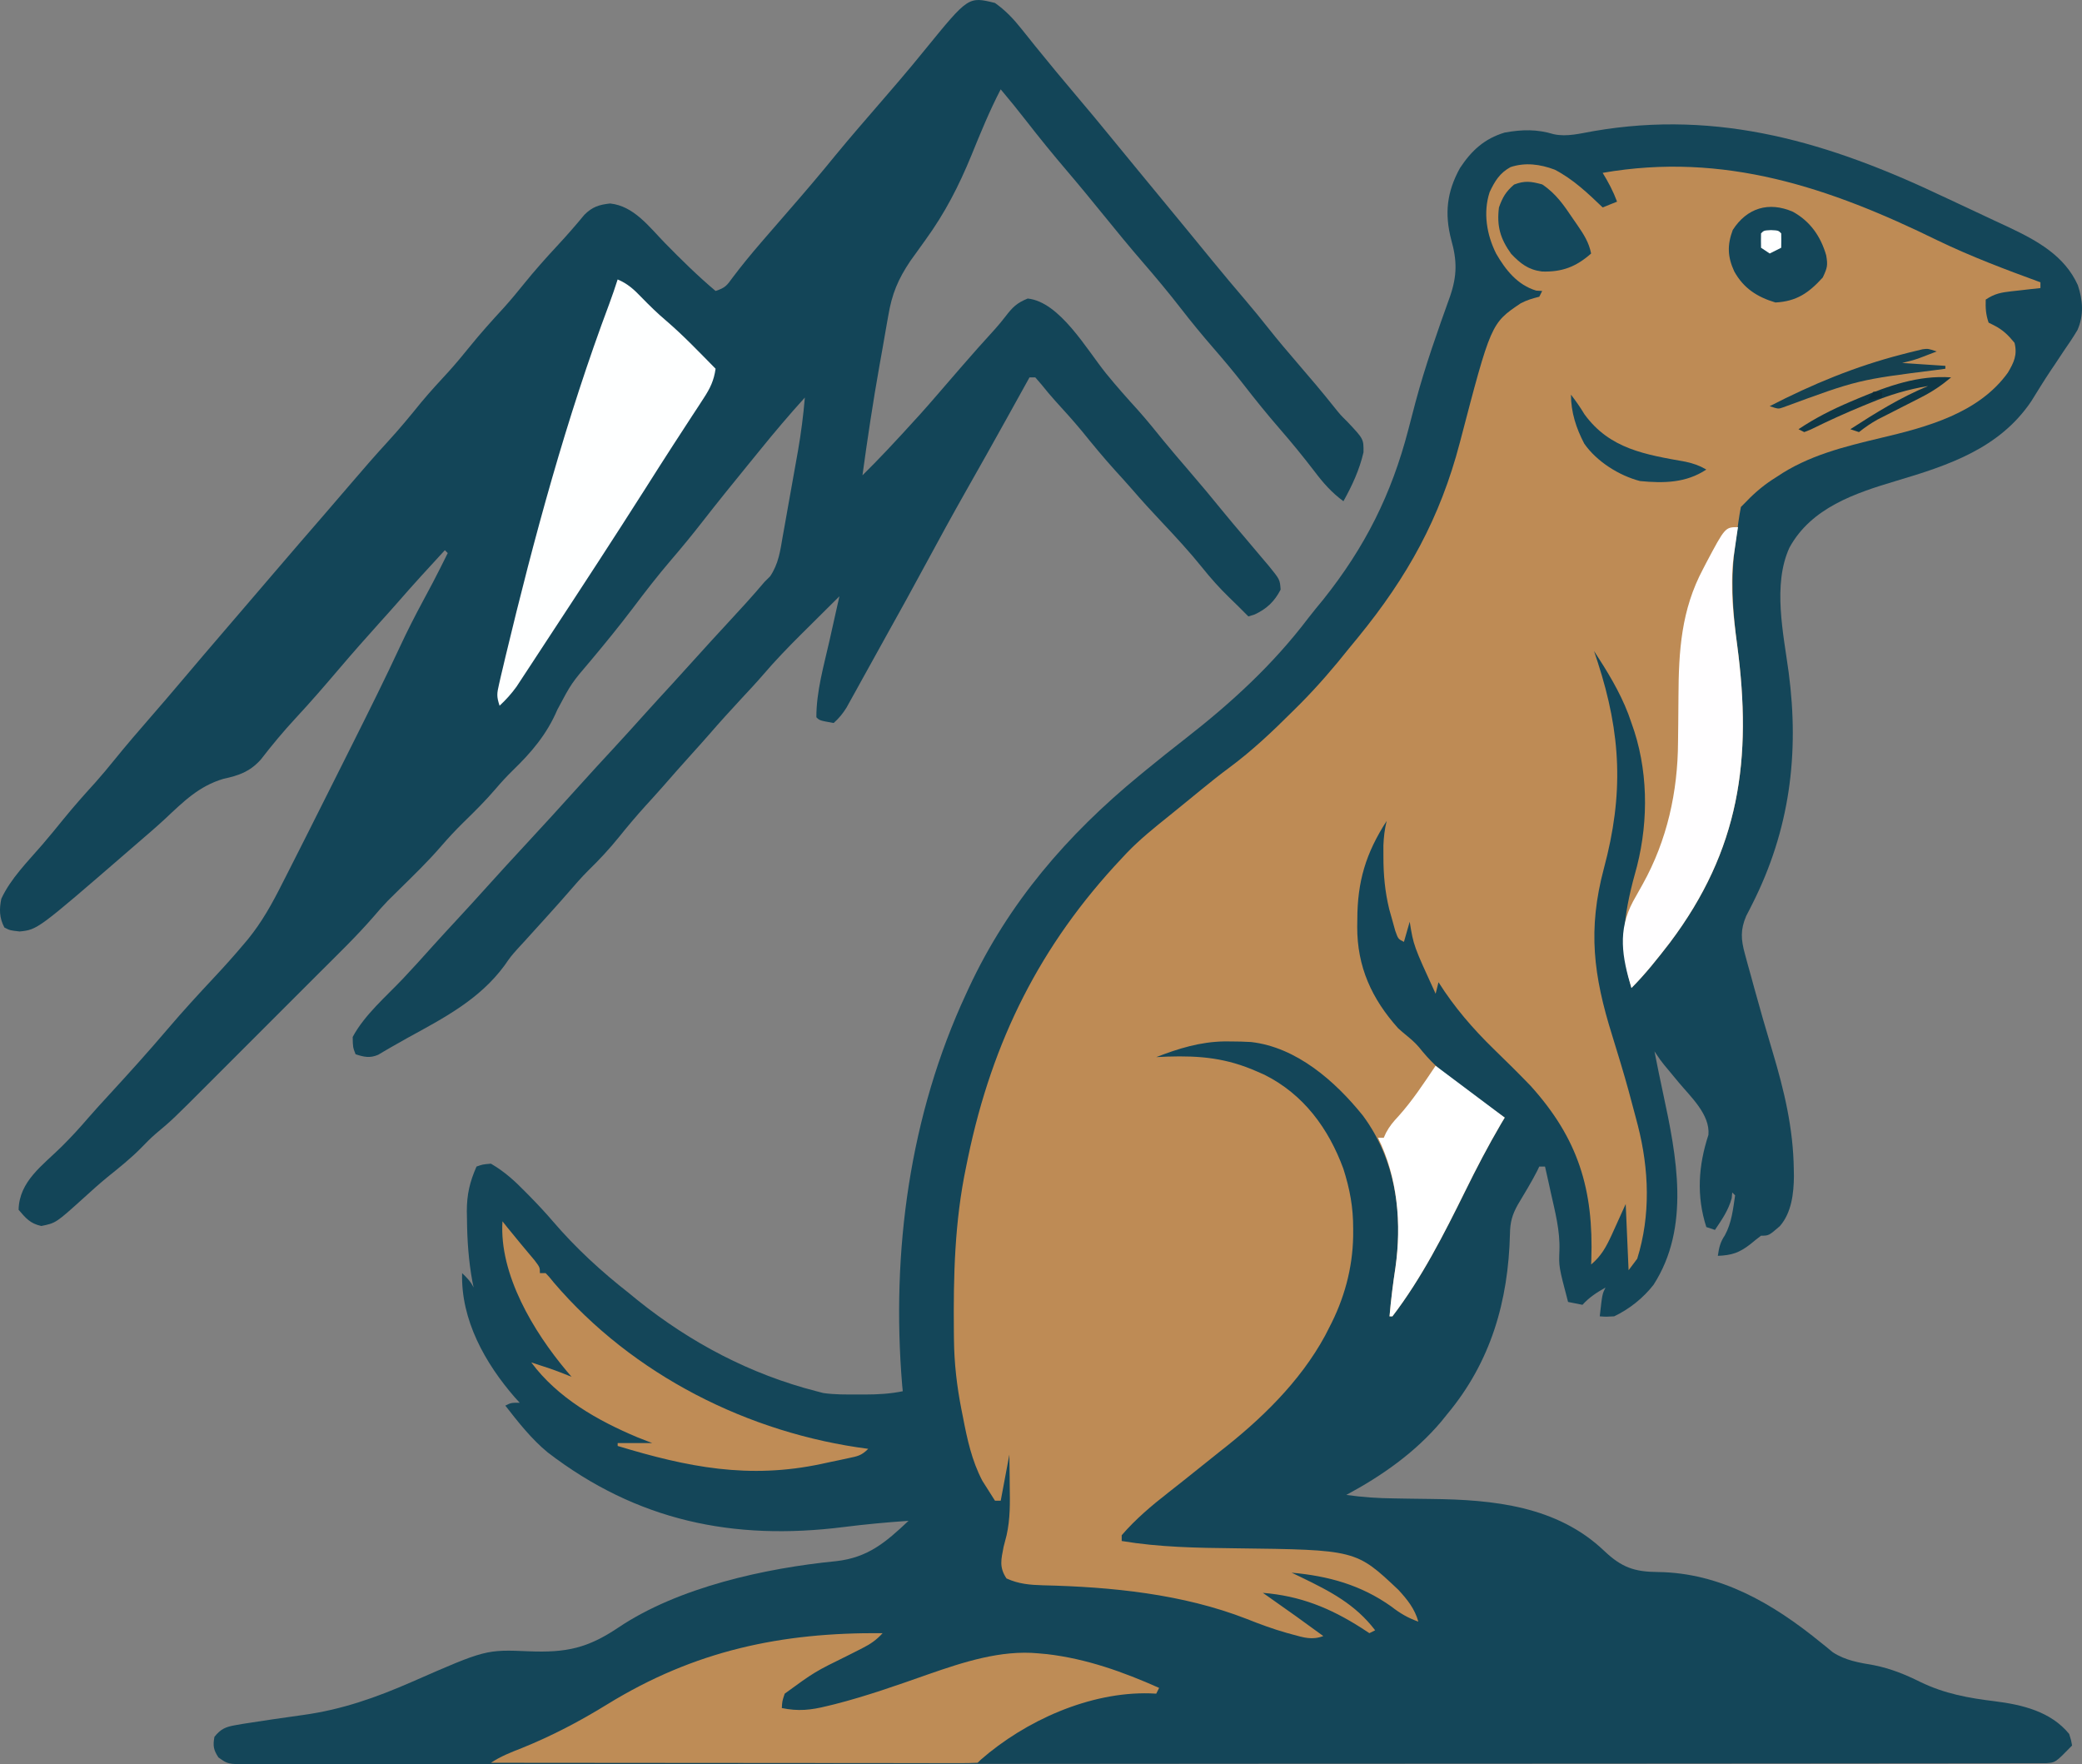
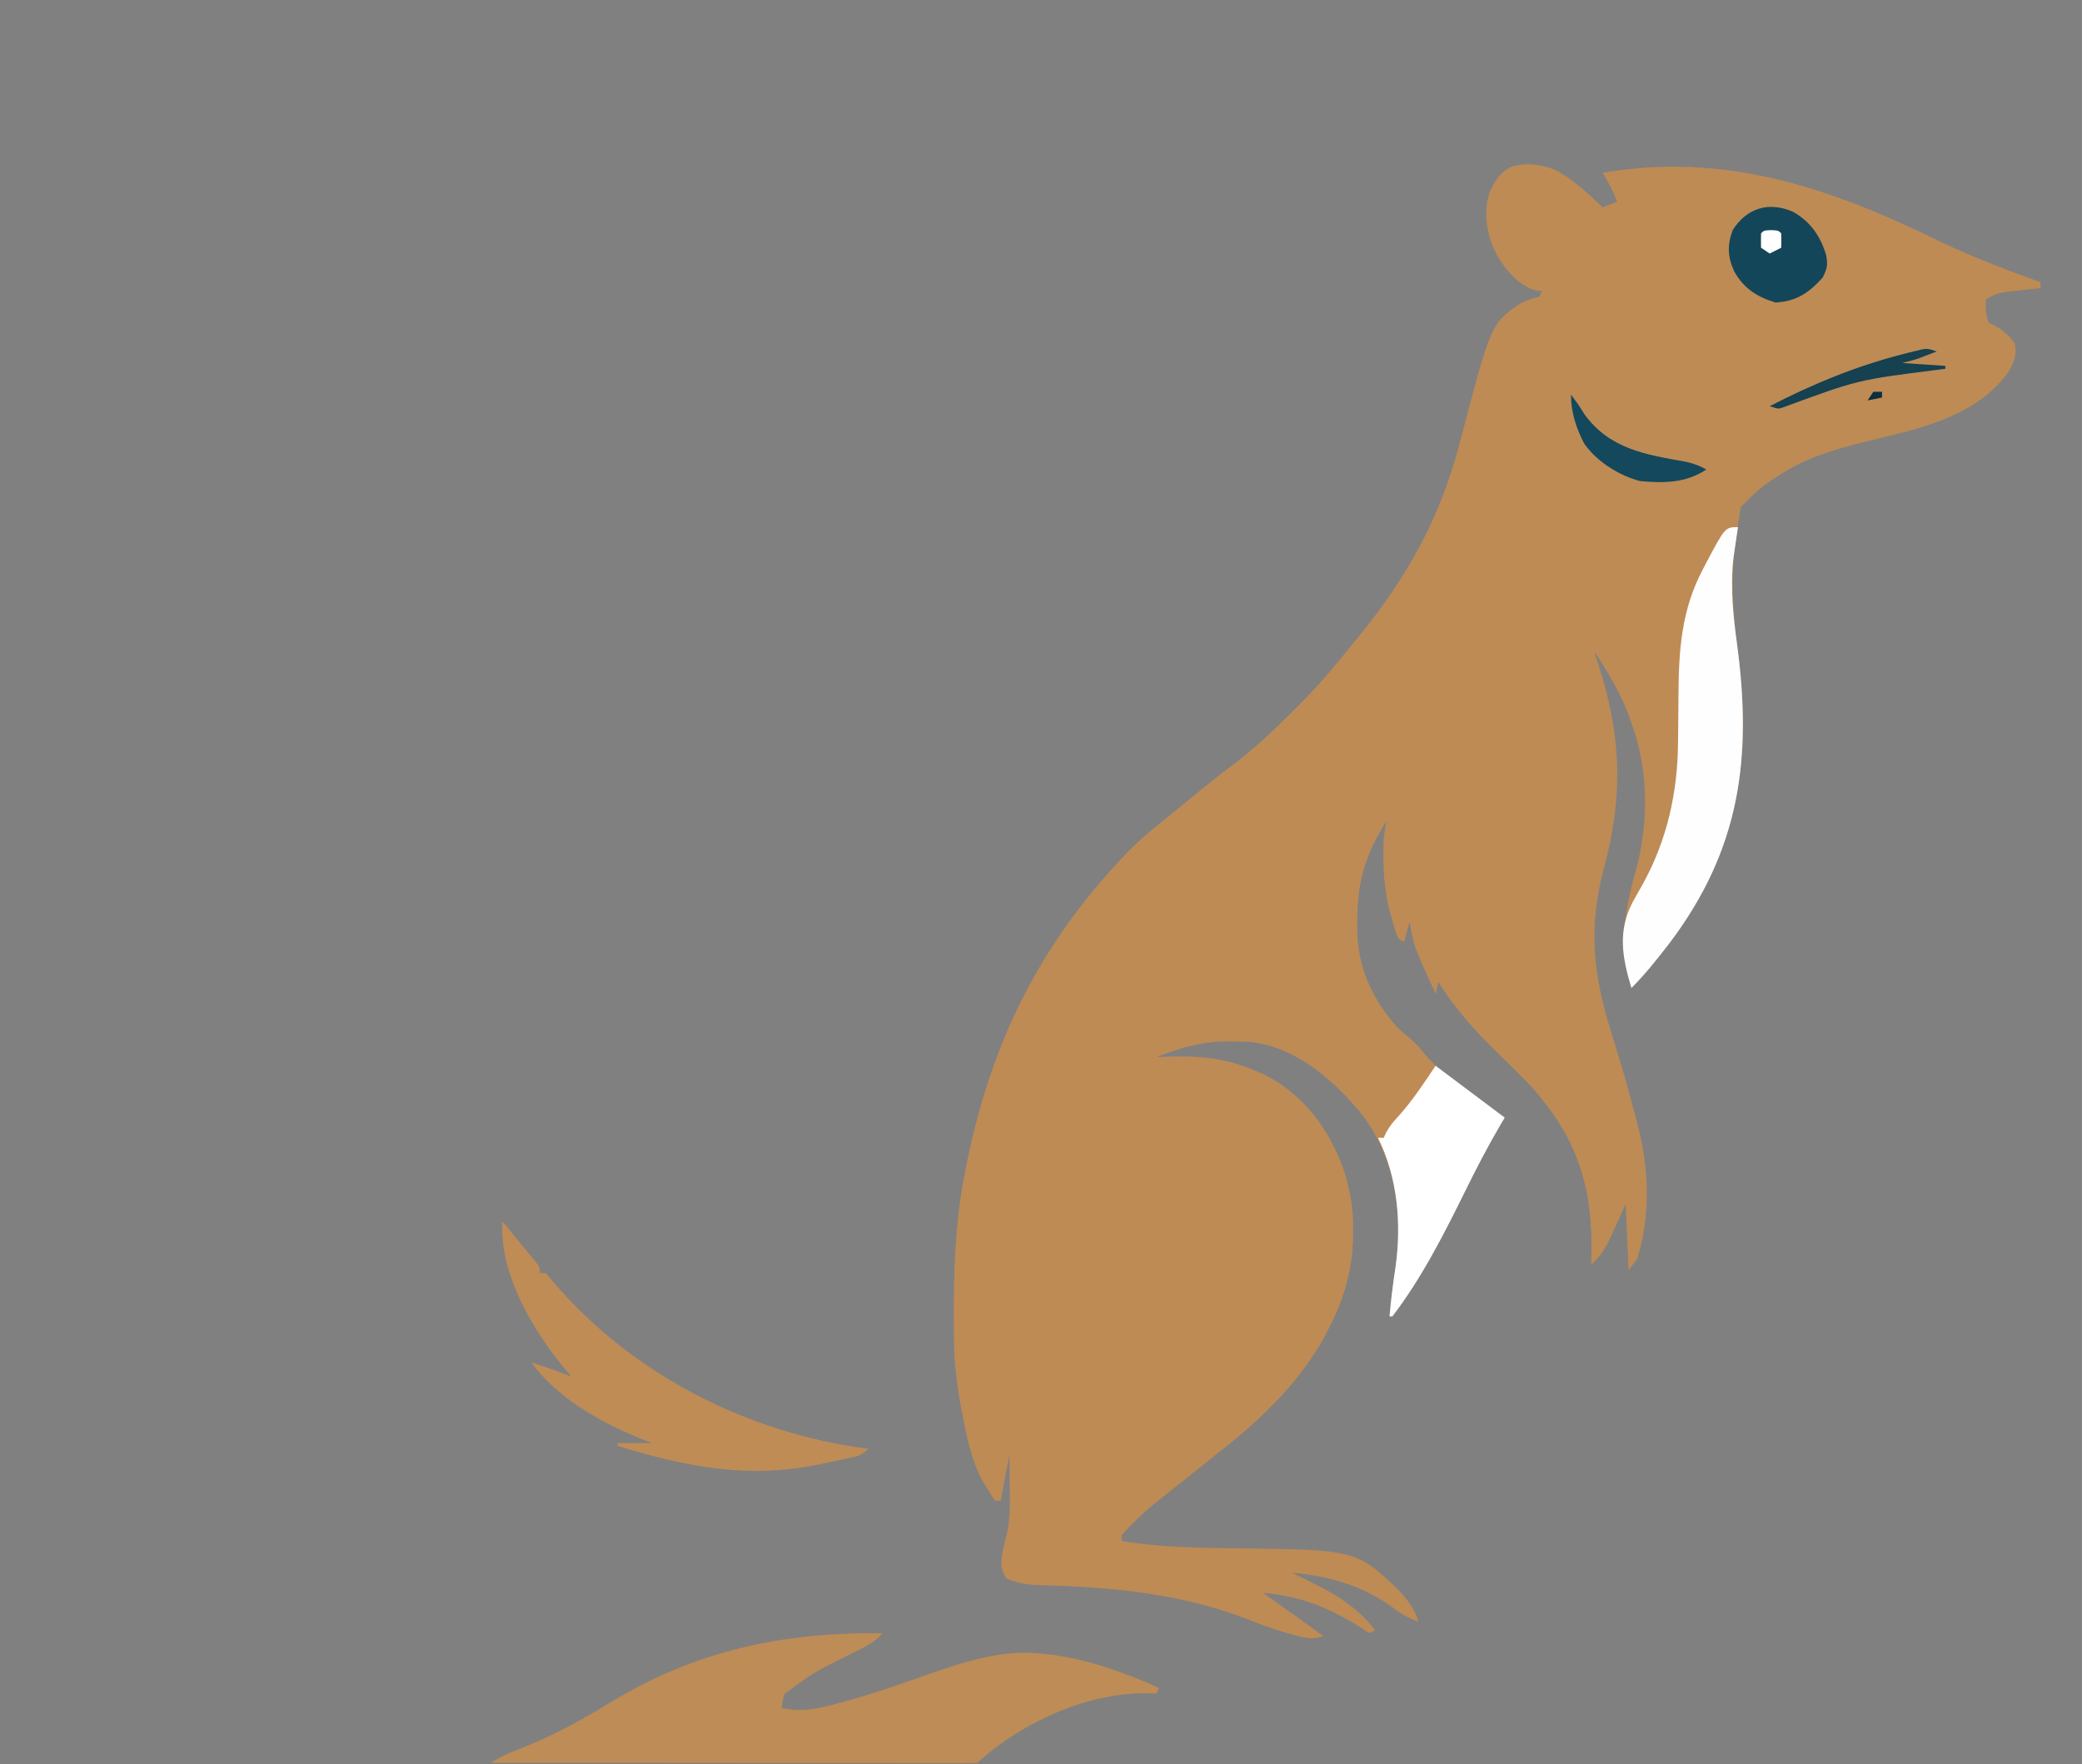
<svg xmlns="http://www.w3.org/2000/svg" id="SVGRoot" width="722.9" height="612.55" version="1.1" viewBox="0 0 722.9 612.55">
  <rect x="0" y="0" width="722.9" height="612.55" fill="#808080" stroke="none" />
  <g transform="translate(-124.06 -194.76)">
-     <path d="m798.7 262.97c3.24 1.537 6.49 3.052 9.743 4.562 2.61 1.215 5.214 2.442 7.817 3.671 1.826 0.859 3.658 1.706 5.491 2.553 9.781 4.658 19.166 9.816 23.769 20.021 1.745 5.235 2.134 10.426-0.129 15.562-1.53 2.557-3.158 5-4.871 7.438-0.981 1.478-1.96 2.957-2.938 4.438-0.739 1.091-0.739 1.091-1.492 2.203-2.336 3.51-4.546 7.097-6.762 10.684-11.08 16.392-28.739 22.224-46.871 27.613-14.264 4.256-29.497 9.315-37.079 23.188-5.896 12.868-2.078 29.849-0.273 43.253 3.763 28.384 0.368 54.753-12.602 80.442-0.372 0.738-0.745 1.477-1.129 2.238-0.334 0.643-0.667 1.285-1.011 1.947-2.055 4.852-1.825 8.15-0.438 13.201 0.328 1.215 0.657 2.429 0.995 3.681 0.366 1.308 0.732 2.616 1.098 3.925 0.369 1.35 0.737 2.701 1.104 4.051 2.009 7.348 4.127 14.659 6.314 21.956 4.113 13.753 7.267 26.773 7.457 41.18 0.014 0.765 0.028 1.531 0.043 2.32-0.051 5.966-0.818 12.694-4.87 17.349-3.849 3.332-3.849 3.332-6.548 3.332-1.256 0.944-2.481 1.93-3.688 2.938-3.868 3.005-6.459 3.86-11.312 4.062 0.403-2.822 0.826-4.743 2.438-7.125 2.367-4.356 2.838-9.01 3.562-13.875l-1-1c-0.062 0.66-0.124 1.32-0.188 2-1.134 4.187-3.409 7.426-5.812 11-0.99-0.33-1.98-0.66-3-1-3.457-10.771-2.779-21.292 0.734-32 0.622-7.03-6.106-13.161-10.359-18.25-1.16-1.4-2.319-2.801-3.477-4.203-0.509-0.61-1.017-1.22-1.542-1.849-1.357-1.698-1.357-1.698-3.357-4.698 0.963 4.879 1.938 9.754 3 14.613 4.696 21.798 9.558 46.479-3.344 66.469-3.601 4.591-8.385 8.415-13.656 10.918-2.777 0.16-2.777 0.16-5 0 0.875-7.75 0.875-7.75 2-10-3.058 1.736-5.634 3.385-8 6-1.65-0.33-3.3-0.66-5-1-3.228-12.258-3.228-12.258-3-17.875 0.247-6.872-1.511-13.458-3-20.125-0.319-1.466-0.319-1.466-0.645-2.961-0.442-2.015-0.897-4.028-1.355-6.039h-2c-0.257 0.535-0.513 1.07-0.777 1.621-2.041 3.97-4.383 7.766-6.664 11.602-1.973 3.515-2.676 6.136-2.734 10.102-0.563 23.334-6.598 44.458-21.824 62.676-0.663 0.824-1.325 1.647-2.008 2.496-9.136 10.805-20.593 18.85-32.992 25.504 5.607 0.79 11.057 1.157 16.715 1.211 1.674 0.028 3.348 0.057 5.021 0.086 2.586 0.041 5.172 0.078 7.758 0.104 21.484 0.24 43.649 2.404 60.041 18.013 6.058 5.757 10.477 7.29 18.641 7.353 21.723 0.255 39.984 10.982 56.351 24.288 0.775 0.621 1.55 1.243 2.348 1.883 0.657 0.545 1.315 1.091 1.992 1.652 4.396 2.907 9.27 3.658 14.383 4.535 5.892 1.198 10.691 3.161 16.062 5.812 8.372 4.068 16.63 5.576 25.833 6.695 9.566 1.205 19.457 3.542 25.854 11.367 0.684 2.188 0.684 2.188 1 4-5.767 5.918-5.767 5.918-8.915 6.127-0.79 7.4e-4 -1.58 1e-3 -2.394 2e-3 -0.912 3e-3 -1.825 7e-3 -2.764 0.01-1.011-1e-3 -2.022-3e-3 -3.063-4e-3 -1.071 2e-3 -2.143 5e-3 -3.247 7e-3 -3.633 7e-3 -7.266 6e-3 -10.899 6e-3 -2.614 3e-3 -5.228 7e-3 -7.842 0.011-6.458 9e-3 -12.916 0.013-19.374 0.015-7.731 3e-3 -15.462 0.012-23.194 0.02-18.688 0.021-37.376 0.031-56.063 0.04-8.835 4e-3 -17.671 9e-3 -26.507 0.015-30.228 0.018-60.457 0.033-90.685 0.04-1.898 4.7e-4 -3.797 9.5e-4 -5.695 1e-3 -1.412 3.5e-4 -1.412 3.5e-4 -2.853 7.1e-4 -4.77 1e-3 -9.54 2e-3 -14.31 4e-3 -0.947 2.5e-4 -1.893 4.9e-4 -2.869 7.3e-4 -30.709 8e-3 -61.418 0.031-92.126 0.064-32.446 0.034-64.892 0.054-97.338 0.057-3.559 4.2e-4 -7.118 9e-4 -10.677 1e-3 -1.315 1.8e-4 -1.315 1.8e-4 -2.656 3.7e-4 -14.127 2e-3 -28.254 0.018-42.381 0.038-14.188 0.02-28.377 0.026-42.565 0.016-8.438-5e-3 -16.875 7.4e-4 -25.313 0.022-6.288 0.015-12.576 9e-3 -18.864-5e-3 -2.553-2e-3 -5.106 2e-3 -7.66 0.014-3.454 0.015-6.906 6e-3 -10.36-0.01-1.006 0.01-2.012 0.02-3.049 0.031-6.697-0.068-6.697-0.068-9.961-2.397-1.718-2.655-1.935-4.025-1.378-7.129 2.151-2.699 3.843-3.462 7.203-4.043 0.889-0.156 1.778-0.313 2.693-0.474 6.966-1.084 13.941-2.122 20.925-3.079 13.51-1.864 25.387-6.073 37.89-11.553 25.529-11.182 25.529-11.182 40.622-10.547 12.896 0.505 20.295-1.104 30.956-8.276 20.813-13.98 50.969-20.606 75.586-23.027 11.066-1.248 17.205-6.541 25.125-14-7.54 0.516-15.026 1.203-22.523 2.156-38.332 4.831-71.809-2.16-102.74-25.894-5.714-4.713-10.19-10.444-14.734-16.262 2-1 2-1 5-1-0.557-0.608-1.114-1.217-1.688-1.844-10.341-11.878-18.787-26.949-18.312-43.156 1.708 1.634 2.934 2.869 4 5-0.144-0.695-0.289-1.39-0.438-2.106-1.326-7.264-1.808-14.332-1.875-21.707-0.017-0.883-0.035-1.765-0.053-2.675 4e-3 -5.848 1.007-10.156 3.365-15.513 2.125-0.75 2.125-0.75 5-1 4.626 2.677 8.242 5.958 11.938 9.75 0.527 0.534 1.054 1.067 1.598 1.617 2.749 2.803 5.413 5.648 7.965 8.633 7.97 9.305 16.86 17.462 26.5 25 0.949 0.777 1.897 1.555 2.875 2.356 18.482 14.828 39.191 25.753 62.125 31.645 0.793 0.206 1.586 0.412 2.402 0.625 4.008 0.579 7.992 0.519 12.035 0.5 0.833 4e-3 1.667 8e-3 2.525 0.012 4.459-7e-3 8.648-0.238 13.037-1.137-0.072-0.735-0.144-1.47-0.219-2.227-3.82-46.159 2.588-93.573 22.219-135.77 0.321-0.695 0.642-1.391 0.972-2.107 13.753-29.483 34.134-53.089 59.153-73.643 0.736-0.606 1.473-1.213 2.232-1.837 4.562-3.743 9.172-7.416 13.831-11.038 15.986-12.472 30.324-25.607 42.596-41.791 1.687-2.196 3.454-4.324 5.217-6.459 14.475-18.153 23.663-36.441 29.508-58.895 0.559-2.14 1.119-4.279 1.68-6.418 0.427-1.63 0.427-1.63 0.862-3.293 3.353-12.497 7.662-24.645 12.03-36.816 2.402-7.056 2.386-12.304 0.358-19.454-2.381-9.138-1.538-16.67 3.047-24.957 3.998-6.049 8.465-10.178 15.516-12.293 6.118-1.091 11.118-1.201 17.055 0.578 4.55 0.987 9.214-0.277 13.727-1.062 43.777-7.603 82.156 4.047 121.4 22.678z" display="block" fill="#144659" />
    <path d="m663.83 253.64c6.415 3.31 11.516 8.17 16.695 13.133l5-2c-1.337-3.599-2.995-6.731-5-10 42.163-7.356 78.891 5.133 116.3 23.46 11.609 5.602 23.606 10.116 35.704 14.54v2c-1.68 0.182-1.68 0.182-3.394 0.367-1.473 0.169-2.945 0.338-4.418 0.508-0.738 0.079-1.476 0.157-2.236 0.238-3.666 0.431-5.831 0.806-8.951 2.887-0.082 3.044 0.024 5.072 1 8 0.866 0.433 0.866 0.433 1.75 0.875 3.141 1.57 5.03 3.412 7.25 6.125 1.049 4.197-0.195 6.792-2.312 10.375-10.185 14.126-28.151 18.886-44.25 22.688-12.563 2.993-25.126 6.083-35.938 13.438-0.567 0.365-1.134 0.73-1.719 1.105-3.694 2.437-6.747 5.184-9.781 8.395l-1 1c-0.683 3.41-1.092 6.868-1.562 10.312-0.139 0.944-0.277 1.889-0.42 2.861-1.633 11.847-0.899 22.991 0.693 34.778 5.266 39.594 0.889 71.081-23.394 103.34-4.179 5.418-8.477 10.868-13.317 15.708-4.684-15.215-2.225-27.499 1.938-42.344 4.079-16.159 3.821-33.985-1.938-49.656-0.362-1.029-0.724-2.057-1.098-3.117-3.024-7.894-7.312-14.821-11.902-21.883 0.41 1.244 0.82 2.488 1.242 3.769 8.216 25.222 9.08 46.008 2.195 71.668-5.677 21.321-3.652 37.221 2.875 58.062 0.804 2.613 1.601 5.228 2.394 7.844 0.196 0.646 0.392 1.291 0.594 1.957 1.871 6.198 3.571 12.434 5.199 18.7 0.243 0.93 0.485 1.86 0.736 2.818 3.871 15.118 4.467 31.126-0.236 46.182-0.99 1.32-1.98 2.64-3 4l-1-23c-2.463 5.41-2.463 5.41-4.905 10.829-1.883 4.069-3.587 7.232-7.095 10.171 0.021-0.552 0.042-1.105 0.064-1.674 0.797-24.352-4.483-41.951-21.063-60.326-4.166-4.323-8.427-8.548-12.743-12.72-7.3-7.101-13.812-14.657-19.257-23.28l-1 4c-7.667-16.708-7.667-16.708-9-25l-2 7c-2-1-2-1-3.035-3.914-0.339-1.225-0.678-2.449-1.027-3.711-0.342-1.209-0.683-2.418-1.035-3.664-1.499-6.164-2.04-11.998-2.027-18.336-3e-3 -1.271-5e-3 -2.542-8e-3 -3.852 0.113-2.987 0.434-5.627 1.133-8.523-7.235 11.215-10.177 20.996-10.188 34.312-0.012 0.804-0.025 1.607-0.037 2.436-0.033 13.846 4.998 24.98 14.225 35.252 0.995 0.904 2.014 1.783 3.062 2.625 2.315 1.872 3.674 3.227 5.438 5.5 7.608 9.166 18.871 16.017 28.5 22.875-0.438 0.732-0.877 1.464-1.328 2.219-4.471 7.633-8.518 15.406-12.422 23.344-7.389 14.961-15.072 30.141-25.25 43.438h-1c0.499-5.703 1.19-11.342 2.062-17 2.62-18.498 0.028-37.425-11.347-52.728-9.61-11.933-22.995-23.709-38.798-25.51-2.29-0.14-4.561-0.193-6.855-0.2-0.82-4e-3 -1.639-8e-3 -2.484-0.012-8.414 0.156-15.786 2.44-23.579 5.449 1.27-0.058 2.539-0.116 3.848-0.176 11.488-0.364 20.574 0.507 31.152 5.176 0.848 0.373 1.696 0.745 2.57 1.129 13.611 6.806 22.235 18.638 27.387 32.598 2.274 7.138 3.433 13.363 3.418 20.836-2e-3 0.871-3e-3 1.742-5e-3 2.64-0.21 11.229-3.133 21.849-8.37 31.798-0.458 0.897-0.915 1.794-1.387 2.719-8.729 16.063-22.315 29.158-36.613 40.281-2.506 1.993-5.003 3.997-7.5 6-3.442 2.761-6.884 5.521-10.367 8.23-5.76 4.495-11.359 9.211-16.133 14.77v2c13.131 2.185 26.112 2.383 39.396 2.532 41.947 0.516 41.947 0.516 56.709 14.457 3.097 3.391 5.629 6.511 6.894 11.012-3.639-1.302-6.335-2.882-9.375-5.25-10.553-7.5-21.87-10.61-34.625-11.75 1.062 0.508 2.124 1.016 3.219 1.539 10.089 4.888 18.866 9.385 25.781 18.461l-2 1c-1.381-0.905-1.381-0.905-2.789-1.828-10.835-6.913-21.224-11.133-34.211-12.172 0.594 0.412 1.188 0.825 1.801 1.25 6.461 4.501 12.845 9.099 19.199 13.75-3.91 1.481-6.803 0.517-10.75-0.562-0.992-0.271-0.992-0.271-2.004-0.547-4.726-1.337-9.249-3.014-13.809-4.828-22.301-8.689-46.999-11.135-70.766-11.685-4.556-0.131-8.45-0.455-12.672-2.378-2.614-3.922-1.844-6.602-1-11 0.344-1.34 0.691-2.68 1.039-4.019 1.277-5.68 1.181-11.248 1.086-17.043-9e-3 -1.056-0.018-2.113-0.027-3.201-0.023-2.579-0.059-5.158-0.098-7.736l-3 16h-2c-0.949-1.472-1.884-2.953-2.812-4.438-0.522-0.824-1.044-1.647-1.582-2.496-3.649-6.97-5.262-14.451-6.731-22.129-0.169-0.846-0.338-1.692-0.512-2.564-1.597-8.156-2.522-16.088-2.602-24.393-0.01-0.848-0.02-1.696-0.03-2.569-0.179-19.509 0.244-38.242 4.268-57.411 0.214-1.048 0.429-2.097 0.649-3.177 8.456-40.454 25.04-73.762 53.351-103.82 0.926-0.99 0.926-0.99 1.871-2 4.477-4.638 9.44-8.635 14.466-12.662 1.819-1.464 3.628-2.939 5.436-4.416 0.658-0.537 1.317-1.075 1.995-1.628 1.377-1.124 2.753-2.249 4.129-3.374 3.113-2.536 6.231-5.043 9.466-7.423 7.929-5.878 14.969-12.533 21.949-19.496 0.919-0.914 1.839-1.828 2.786-2.769 6.047-6.11 11.555-12.504 16.902-19.231 1.037-1.266 2.076-2.531 3.117-3.793 17.127-20.985 28.441-41.338 35.305-67.602 10.815-41.366 10.815-41.366 21.113-48.316 2.21-1.156 4.074-1.691 6.465-2.289l1-2c-0.681-0.041-1.361-0.083-2.062-0.125-6.492-1.934-10.654-7.166-13.938-12.879-3.27-6.527-4.552-14.26-2.242-21.309 1.764-3.779 3.489-6.629 7.242-8.688 5.1-1.7 10.294-1.018 15.305 0.867z" display="block" fill="#be8b55" />
-     <path d="m469.52 195.78c3.694 2.613 6.442 5.532 9.25 9.062 0.781 0.973 1.562 1.946 2.367 2.949 0.786 0.986 1.573 1.972 2.383 2.988 4.773 5.886 9.595 11.725 14.5 17.5 4.054 4.774 8.052 9.589 12.008 14.445 3.048 3.736 6.113 7.458 9.18 11.18 0.593 0.72 1.186 1.44 1.797 2.181 1.838 2.231 3.677 4.463 5.516 6.694 2.438 2.958 4.875 5.917 7.312 8.875 0.588 0.713 1.176 1.427 1.781 2.162 3.209 3.896 6.406 7.8 9.594 11.713 3.71 4.545 7.499 9.019 11.3 13.488 2.707 3.191 5.356 6.416 7.95 9.7 3.237 4.087 6.596 8.052 10 12 4.394 5.098 8.751 10.217 12.938 15.488 2.104 2.624 2.104 2.624 4.562 5.055 5.579 5.928 5.579 5.928 5.531 10.531-1.401 6.066-3.947 11.57-6.969 16.988-4.07-2.985-7.052-6.373-10.062-10.375-3.842-5.004-7.795-9.866-11.938-14.625-4.454-5.129-8.696-10.38-12.855-15.75-3.264-4.19-6.662-8.24-10.145-12.25-3.968-4.57-7.794-9.215-11.5-14-4.23-5.459-8.635-10.732-13.154-15.954-4.553-5.265-8.964-10.638-13.346-16.046-4.283-5.271-8.582-10.523-12.99-15.69-4.879-5.718-9.609-11.528-14.218-17.466-2.858-3.68-5.791-7.279-8.791-10.844-3.88 7.473-7.029 15.186-10.201 22.98-4.347 10.575-9.142 19.937-15.861 29.207-1.223 1.7-2.443 3.401-3.66 5.106-0.534 0.738-1.067 1.475-1.617 2.235-4.314 6.424-6.415 11.445-7.695 19.042-0.165 0.917-0.33 1.834-0.499 2.779-0.522 2.923-1.025 5.85-1.528 8.776-0.341 1.91-0.682 3.821-1.025 5.731-2.253 12.677-4.169 25.388-5.912 38.145 2.808-2.794 5.598-5.596 8.305-8.488 0.58-0.619 1.159-1.239 1.756-1.877 0.599-0.643 1.197-1.285 1.814-1.947 0.626-0.672 1.253-1.345 1.898-2.037 4.163-4.479 8.248-9.007 12.227-13.65 2.122-2.461 4.248-4.918 6.375-7.375 0.565-0.653 1.129-1.306 1.711-1.978 3.942-4.548 7.929-9.049 11.996-13.486 1.233-1.389 2.423-2.817 3.555-4.289 2.471-3.21 3.906-4.685 7.738-6.246 11.159 1.154 20.537 17.803 27.25 26.062 3.577 4.398 7.321 8.605 11.137 12.797 3.043 3.421 5.909 6.973 8.789 10.531 2.767 3.372 5.601 6.681 8.449 9.984 4.316 5.009 8.545 10.076 12.711 15.211 2.148 2.618 4.33 5.202 6.528 7.777 2.267 2.66 4.514 5.336 6.761 8.012 0.682 0.801 1.364 1.601 2.066 2.426 3.878 4.778 3.878 4.778 4.121 8.262-2.114 4.117-4.816 6.673-9 8.625-0.722 0.227-1.444 0.454-2.188 0.688-1.154-1.154-2.307-2.308-3.457-3.465-1.029-1.024-2.068-2.037-3.117-3.039-3.429-3.317-6.508-6.769-9.488-10.496-4.391-5.461-9.109-10.553-13.913-15.651-3.544-3.761-7.026-7.555-10.396-11.474-1.966-2.263-3.986-4.472-6.004-6.688-3.943-4.364-7.661-8.878-11.359-13.449-2.978-3.6-6.103-7.052-9.254-10.5-1.718-1.911-3.346-3.856-4.949-5.863-0.681-0.784-1.361-1.567-2.062-2.375h-2c-0.386 0.697-0.773 1.395-1.171 2.114-1.838 3.317-3.677 6.633-5.517 9.949-0.339 0.61-0.677 1.22-1.026 1.849-4.596 8.282-9.232 16.541-13.912 24.776-5.017 8.836-9.89 17.743-14.714 26.687-4.349 8.062-8.767 16.082-13.24 24.075-1.691 3.033-3.368 6.073-5.047 9.113-1.271 2.292-2.542 4.583-3.812 6.875-0.604 1.098-1.208 2.195-1.83 3.326-0.571 1.026-1.141 2.051-1.729 3.108-0.507 0.917-1.014 1.834-1.537 2.779-1.325 2.122-2.616 3.686-4.467 5.35-4.875-0.875-4.875-0.875-6-2-0.022-8.961 2.6-17.933 4.562-26.625 0.333-1.496 0.666-2.992 0.998-4.488 0.807-3.63 1.621-7.259 2.439-10.887l-1 1c-0.607 0.601-1.213 1.203-1.838 1.823-2.598 2.577-5.192 5.159-7.787 7.74-0.891 0.882-1.782 1.765-2.699 2.674-4.536 4.519-8.939 9.082-13.107 13.943-2.449 2.842-5.011 5.577-7.569 8.321-3.829 4.128-7.609 8.285-11.293 12.543-2.043 2.343-4.124 4.65-6.207 6.957-3.267 3.62-6.495 7.27-9.695 10.949-2.034 2.312-4.107 4.586-6.18 6.863-3.183 3.518-6.216 7.115-9.188 10.812-3.307 4.089-6.776 7.825-10.543 11.488-2.487 2.477-4.765 5.104-7.055 7.762-2.043 2.36-4.125 4.682-6.215 7-0.764 0.848-1.529 1.696-2.316 2.57-1.485 1.643-2.971 3.284-4.461 4.922-0.713 0.786-1.426 1.573-2.16 2.383-0.762 0.828-1.524 1.655-2.309 2.508-2.454 2.744-2.454 2.744-4.664 5.922-8.715 11.847-20.994 18.191-33.648 25.133-1.938 1.067-3.865 2.154-5.776 3.268-0.792 0.461-1.584 0.922-2.4 1.396-0.674 0.399-1.348 0.798-2.042 1.21-2.825 1.244-4.995 0.765-7.849-0.186-0.938-2.438-0.938-2.438-1-6 4.087-7.664 11.642-14.079 17.578-20.363 3.445-3.65 6.804-7.371 10.148-11.113 2.732-3.032 5.501-6.029 8.273-9.023 3.527-3.81 7.035-7.633 10.5-11.5 4.434-4.946 8.939-9.823 13.449-14.699 6.204-6.709 12.388-13.435 18.488-20.238 3.997-4.455 8.053-8.852 12.119-13.244 3.759-4.065 7.471-8.169 11.167-12.292 3.043-3.377 6.119-6.722 9.194-10.069 2.86-3.115 5.699-6.247 8.521-9.396 3.526-3.931 7.099-7.814 10.688-11.688 4.371-4.722 8.729-9.452 12.875-14.375 0.643-0.638 1.286-1.276 1.948-1.933 2.936-4.39 3.497-8.771 4.376-13.923 0.288-1.585 0.288-1.585 0.581-3.203 0.403-2.234 0.798-4.469 1.187-6.705 0.591-3.398 1.201-6.791 1.816-10.184 0.39-2.178 0.779-4.355 1.166-6.533 0.179-1.004 0.358-2.009 0.543-3.044 1.065-6.144 1.856-12.262 2.383-18.476-5.415 5.976-10.607 12.099-15.678 18.369-1.461 1.802-2.928 3.6-4.396 5.396-5.245 6.427-10.453 12.877-15.551 19.422-3.481 4.469-7.057 8.83-10.75 13.125-4.748 5.53-9.169 11.271-13.56 17.087-4.607 6.073-9.411 11.964-14.308 17.805-6.81 7.976-6.81 7.976-11.694 17.171-3.675 8.585-8.95 14.77-15.629 21.23-2.056 2.023-3.947 4.071-5.809 6.269-3.483 4.077-7.262 7.822-11.099 11.562-2.753 2.705-5.352 5.481-7.87 8.407-4.507 5.21-9.428 9.977-14.34 14.801-0.713 0.705-1.426 1.41-2.16 2.137-0.631 0.619-1.262 1.239-1.912 1.877-1.777 1.854-3.43 3.729-5.09 5.683-5.911 6.795-12.405 13.053-18.775 19.412-1.428 1.429-2.856 2.858-4.284 4.287-2.983 2.985-5.968 5.967-8.954 8.949-3.811 3.805-7.617 7.614-11.421 11.425-2.945 2.949-5.893 5.895-8.841 8.841-1.404 1.403-2.807 2.807-4.209 4.211-13.268 13.285-13.268 13.285-19.115 18.186-1.72 1.49-3.291 3.081-4.867 4.722-3.691 3.758-7.746 6.992-11.848 10.289-2.778 2.285-5.439 4.657-8.09 7.086-9.808 8.862-9.808 8.862-14.875 9.875-3.831-0.833-5.379-2.688-7.875-5.625 0.206-9.899 8.343-15.4 14.951-21.935 3.215-3.189 6.242-6.473 9.182-9.913 2.363-2.723 4.8-5.375 7.242-8.027 6.914-7.524 13.759-15.087 20.375-22.875 5.277-6.207 10.775-12.18 16.34-18.129 3.395-3.632 6.706-7.319 9.91-11.121 0.795-0.939 0.795-0.939 1.607-1.897 4.911-6.038 8.447-12.438 11.933-19.376 0.599-1.174 1.198-2.347 1.815-3.557 1.58-3.098 3.147-6.202 4.709-9.309 0.918-1.824 1.839-3.647 2.761-5.469 3.906-7.727 7.785-15.468 11.651-23.215 1.212-2.427 2.427-4.852 3.642-7.277 5.569-11.121 11.112-22.246 16.356-33.525 2.438-5.233 5.04-10.356 7.777-15.438 0.819-1.532 1.636-3.065 2.453-4.598 0.382-0.717 0.764-1.434 1.158-2.172 1.767-3.363 3.454-6.763 5.139-10.167l-1-1c-5.483 5.949-10.957 11.896-16.258 18.008-2.057 2.352-4.148 4.673-6.242 6.992-4.81 5.336-9.56 10.716-14.215 16.188-4.901 5.755-9.826 11.463-14.973 17-4.334 4.665-8.35 9.496-12.242 14.535-3.818 4.199-7.511 5.477-12.945 6.652-8.498 2.517-13.895 7.918-20.213 13.851-3.085 2.864-6.282 5.595-9.474 8.337-1.246 1.079-2.493 2.158-3.738 3.238-31.131 26.934-31.131 26.934-37.324 27.574-3.375-0.375-3.375-0.375-5.312-1.375-1.78-3.351-1.813-6.38-1.062-10 3.28-7.054 9.155-12.879 14.199-18.73 2.533-2.941 4.987-5.938 7.426-8.957 3.578-4.4 7.323-8.608 11.141-12.801 2.236-2.513 4.368-5.085 6.484-7.699 4.161-5.139 8.467-10.136 12.809-15.122 3.532-4.059 7.035-8.14 10.503-12.253 5.273-6.253 10.593-12.466 15.921-18.671 2.007-2.338 4.013-4.678 6.018-7.018 1.5-1.751 3.001-3.501 4.502-5.252 1.988-2.319 3.975-4.64 5.961-6.961 5.701-6.661 11.424-13.302 17.173-19.921 3.195-3.682 6.372-7.378 9.535-11.088 4.1-4.809 8.238-9.56 12.515-14.214 4.026-4.386 7.794-8.93 11.531-13.562 3.142-3.788 6.48-7.38 9.812-11 2.413-2.687 4.701-5.44 6.969-8.25 3.838-4.757 7.896-9.258 12.035-13.754 2.392-2.665 4.657-5.394 6.902-8.184 3.704-4.589 7.588-8.954 11.602-13.271 3.255-3.501 6.384-7.081 9.426-10.768 2.762-2.741 5.064-3.471 8.91-3.898 8.229 0.851 13.517 8.062 19 13.688 5.687 5.809 11.408 11.444 17.625 16.688 3.425-1.142 3.878-1.852 5.938-4.688 3.095-4.108 6.331-8.044 9.688-11.938 0.763-0.887 0.763-0.887 1.542-1.791 2.719-3.151 5.448-6.293 8.181-9.432 5.549-6.378 11.031-12.787 16.355-19.355 5.172-6.298 10.538-12.436 15.858-18.608 1.543-1.791 3.085-3.583 4.626-5.376 0.75-0.873 0.75-0.873 1.516-1.764 3.048-3.558 6.035-7.158 8.984-10.799 15.087-18.516 15.087-18.516 24.312-16.25z" display="block" fill="#134558" />
    <path d="m430.52 761.78c-2.151 2.348-4.186 3.777-7.027 5.199-0.787 0.401-1.574 0.801-2.385 1.214-0.833 0.42-1.666 0.841-2.525 1.274-11.65 5.726-11.65 5.726-22.062 13.312-0.871 2.622-0.871 2.622-1 5 5.73 1.173 10.044 0.72 15.688-0.688 0.874-0.211 1.747-0.421 2.647-0.638 11.033-2.811 21.789-6.619 32.521-10.396 12.085-4.205 25.193-8.506 38.144-7.279 1.02 0.093 2.039 0.186 3.09 0.281 13.699 1.603 26.359 6.133 38.91 11.719l-1 2c-0.727-0.035-1.454-0.07-2.203-0.105-20.847-0.561-43.179 9.43-58.797 23.105l-1 1c-2.177 0.097-4.357 0.122-6.536 0.12-0.691 8.6e-4 -1.382 2e-3 -2.094 3e-3 -2.332 2e-3 -4.665-4e-3 -6.997-9e-3 -1.665-2.8e-4 -3.33-1.2e-4 -4.995 4.5e-4 -4.535 2.9e-4 -9.07-6e-3 -13.605-0.013-4.734-6e-3 -9.468-7e-3 -14.202-8e-3 -8.971-3e-3 -17.942-0.011-26.912-0.021-10.21-0.011-20.42-0.017-30.631-0.022-21.009-0.011-42.018-0.028-63.028-0.05 3.41-2.274 6.961-3.634 10.75-5.125 10.403-4.2 20.121-9.302 29.666-15.185 30.314-18.641 60.34-24.996 95.584-24.69z" display="block" fill="#be8c56" />
-     <path d="m338.52 291.78c3.486 1.484 5.642 3.462 8.25 6.188 2.748 2.815 5.496 5.523 8.5 8.062 6.092 5.213 11.623 11.046 17.25 16.75-0.573 4.076-1.861 6.751-4.106 10.184-0.97 1.498-0.97 1.498-1.96 3.027-0.7 1.065-1.4 2.13-2.122 3.227-0.727 1.118-1.453 2.236-2.179 3.356-1.485 2.291-2.974 4.579-4.465 6.867-3.197 4.924-6.339 9.882-9.481 14.84-10.973 17.261-22.157 34.382-33.388 51.476-2.206 3.358-4.407 6.719-6.604 10.083-0.877 1.335-1.755 2.67-2.633 4.004-1.065 1.626-1.065 1.626-2.152 3.285-1.794 2.491-3.669 4.562-5.91 6.652-1.092-3.275-0.923-4.269-0.172-7.539 0.217-0.951 0.433-1.901 0.656-2.88 0.253-1.058 0.505-2.116 0.765-3.206 0.267-1.134 0.535-2.268 0.81-3.436 9.912-41.309 21.118-82.733 36.047-122.53 1.031-2.783 1.985-5.586 2.893-8.411z" display="block" fill="#feffff" />
    <path d="m727.52 377.78c-0.144 0.944-0.289 1.887-0.438 2.859-0.278 1.926-0.278 1.926-0.562 3.891-0.278 1.879-0.278 1.879-0.562 3.797-1.174 10.272-0.104 20.212 1.273 30.405 5.266 39.594 0.889 71.081-23.394 103.34-4.179 5.418-8.477 10.868-13.317 15.708-3.261-10.757-4.846-19.902 0.562-30.062 1.105-2.016 2.229-4.019 3.37-6.016 8.46-15.222 12.167-32.067 12.244-49.359 0.023-2.051 0.047-4.102 0.072-6.152 0.035-3.194 0.064-6.388 0.078-9.582 0.08-15.873 0.936-30.033 8.549-44.328 0.344-0.666 0.687-1.332 1.042-2.018 6.625-12.482 6.625-12.482 11.083-12.482z" display="block" fill="#fffeff" />
    <path d="m298.52 618.78c0.562 0.708 1.124 1.415 1.703 2.144 1.534 1.908 3.087 3.801 4.656 5.68 0.789 0.945 1.578 1.89 2.391 2.863 1.199 1.429 1.199 1.429 2.422 2.887 1.828 2.426 1.828 2.426 1.828 4.426h2c1.27 1.328 1.27 1.328 2.812 3.25 27.443 32.158 67.691 52.399 109.19 57.75-2.383 2.383-3.686 2.558-6.945 3.254-1.493 0.322-1.493 0.322-3.016 0.65-1.566 0.326-1.566 0.326-3.164 0.658-1.021 0.221-2.042 0.442-3.094 0.67-25.275 5.377-46.472 1.145-70.781-6.232v-1h12c-2.537-0.99-2.537-0.99-5.125-2-13.917-5.836-27.72-13.689-36.875-26 1.397 0.456 2.792 0.915 4.188 1.375 0.777 0.255 1.555 0.51 2.356 0.773 2.521 0.874 4.988 1.843 7.457 2.852-0.58-0.678-1.16-1.356-1.758-2.055-11.317-13.483-23.438-33.412-22.242-51.945z" display="block" fill="#bf8c56" />
    <path d="m622.52 564.78 24 18c-0.438 0.732-0.877 1.464-1.328 2.219-4.471 7.633-8.518 15.406-12.422 23.344-7.389 14.961-15.072 30.141-25.25 43.438h-1c0.499-5.703 1.19-11.342 2.062-17 2.134-15.067 0.777-31.182-6.062-45h2c0.267-0.589 0.534-1.178 0.809-1.785 1.213-2.255 2.504-3.794 4.254-5.652 4.891-5.438 8.865-11.505 12.938-17.562z" display="block" fill="#fff" />
    <path d="m746.58 268.28c6.041 3.343 9.655 8.548 11.562 15.125 0.596 3.499 0.408 4.305-1.188 7.688-4.866 5.365-9.078 8.296-16.438 8.688-6.379-1.914-11.077-4.952-14.312-10.812-2.321-5.085-2.467-9.095-0.5-14.375 4.924-7.64 12.484-9.961 20.875-6.312z" display="block" fill="#144659" />
-     <path d="m659.52 258.78c4.784 3.16 7.606 7.322 10.75 12 0.494 0.712 0.987 1.423 1.496 2.156 2.236 3.284 3.963 5.903 4.754 9.844-5.243 4.626-10.107 6.471-17.051 6.246-4.758-0.601-7.456-2.731-10.699-6.121-3.781-5.252-5.066-9.619-4.25-16.125 1.278-3.564 2.387-5.472 5.25-7.938 3.721-1.438 5.917-1.089 9.75-0.062z" display="block" fill="#14485c" />
    <path d="m669.52 331.78c1.706 2.218 3.245 4.409 4.688 6.812 8.761 12.076 21.188 13.995 35.098 16.477 2.759 0.61 4.795 1.299 7.215 2.711-7.021 4.68-14.775 4.79-23 4-7.293-1.885-15.054-6.772-19.383-12.984-2.813-5.375-4.617-10.924-4.617-17.016z" display="block" fill="#14485c" />
    <path d="m796.52 316.78c-1.249 0.482-2.499 0.96-3.75 1.438-0.696 0.267-1.392 0.534-2.109 0.809-2.141 0.754-2.141 0.754-6.141 1.754l15 1v1c-0.916 0.125-1.832 0.251-2.775 0.38-27.58 3.473-27.58 3.473-53.525 13.019-1.699 0.602-1.699 0.602-4.699-0.398 14.93-7.683 29.723-13.809 46-18 0.843-0.218 1.687-0.435 2.556-0.66 0.799-0.194 1.598-0.387 2.421-0.586 0.705-0.171 1.409-0.341 2.135-0.517 1.888-0.237 1.888-0.237 4.888 0.763z" display="block" fill="#154151" />
-     <path d="m801.52 325.78c-3.306 2.778-6.531 4.958-10.379 6.91-1.004 0.515-2.007 1.03-3.041 1.56-1.037 0.525-2.074 1.051-3.143 1.592-2.066 1.05-4.129 2.103-6.191 3.16-0.911 0.462-1.822 0.923-2.76 1.399-2.339 1.297-4.393 2.719-6.486 4.379-0.99-0.33-1.98-0.66-3-1 8.764-5.663 17.326-10.999 27-15-6.992 1.16-13.278 3.028-19.812 5.75-0.862 0.351-1.724 0.701-2.613 1.062-6.188 2.54-12.243 5.287-18.239 8.254-1.156 0.462-1.156 0.462-2.336 0.934l-2-1c5.77-3.857 11.678-6.856 18.062-9.562 0.918-0.39 1.836-0.78 2.782-1.181 10.41-4.322 20.719-8.059 32.155-7.256z" display="block" fill="#0f3746" />
    <path d="m739.02 274.65c2.5 0.125 2.5 0.125 3.5 1.125 0.041 1.666 0.043 3.334 0 5l-4 2-3-2c-0.043-1.666-0.041-3.334 0-5 1-1 1-1 3.5-1.125z" display="block" fill="#fff" />
    <path d="m774.52 330.78h3v2l-5 1 2-3z" display="block" fill="#0d2e3b" />
  </g>
</svg>